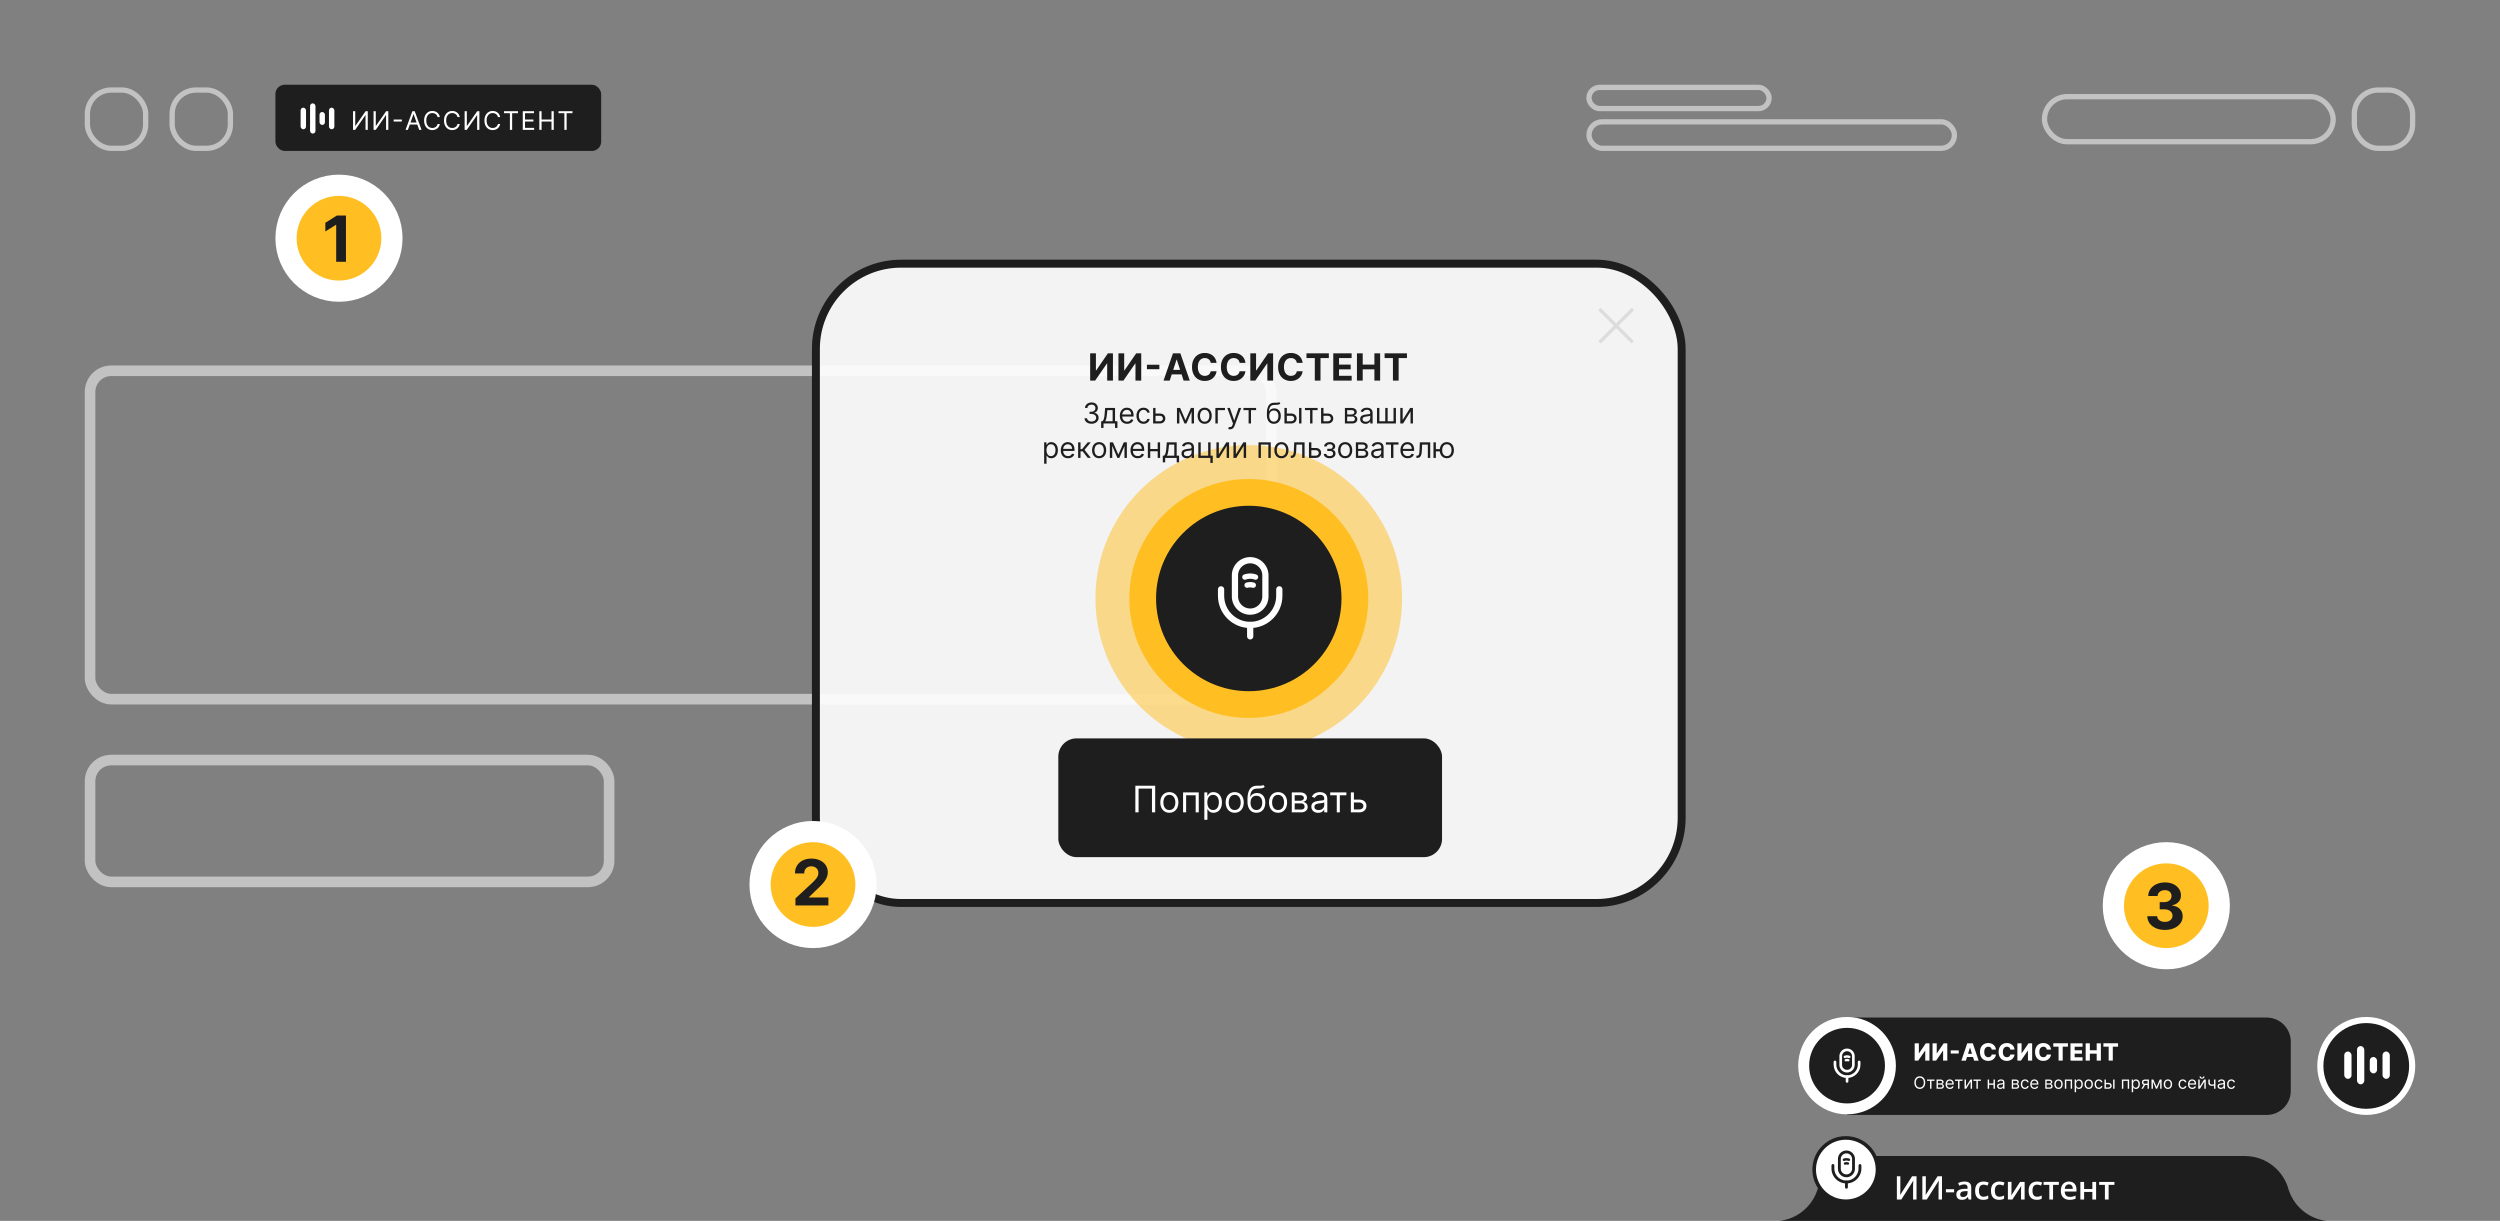
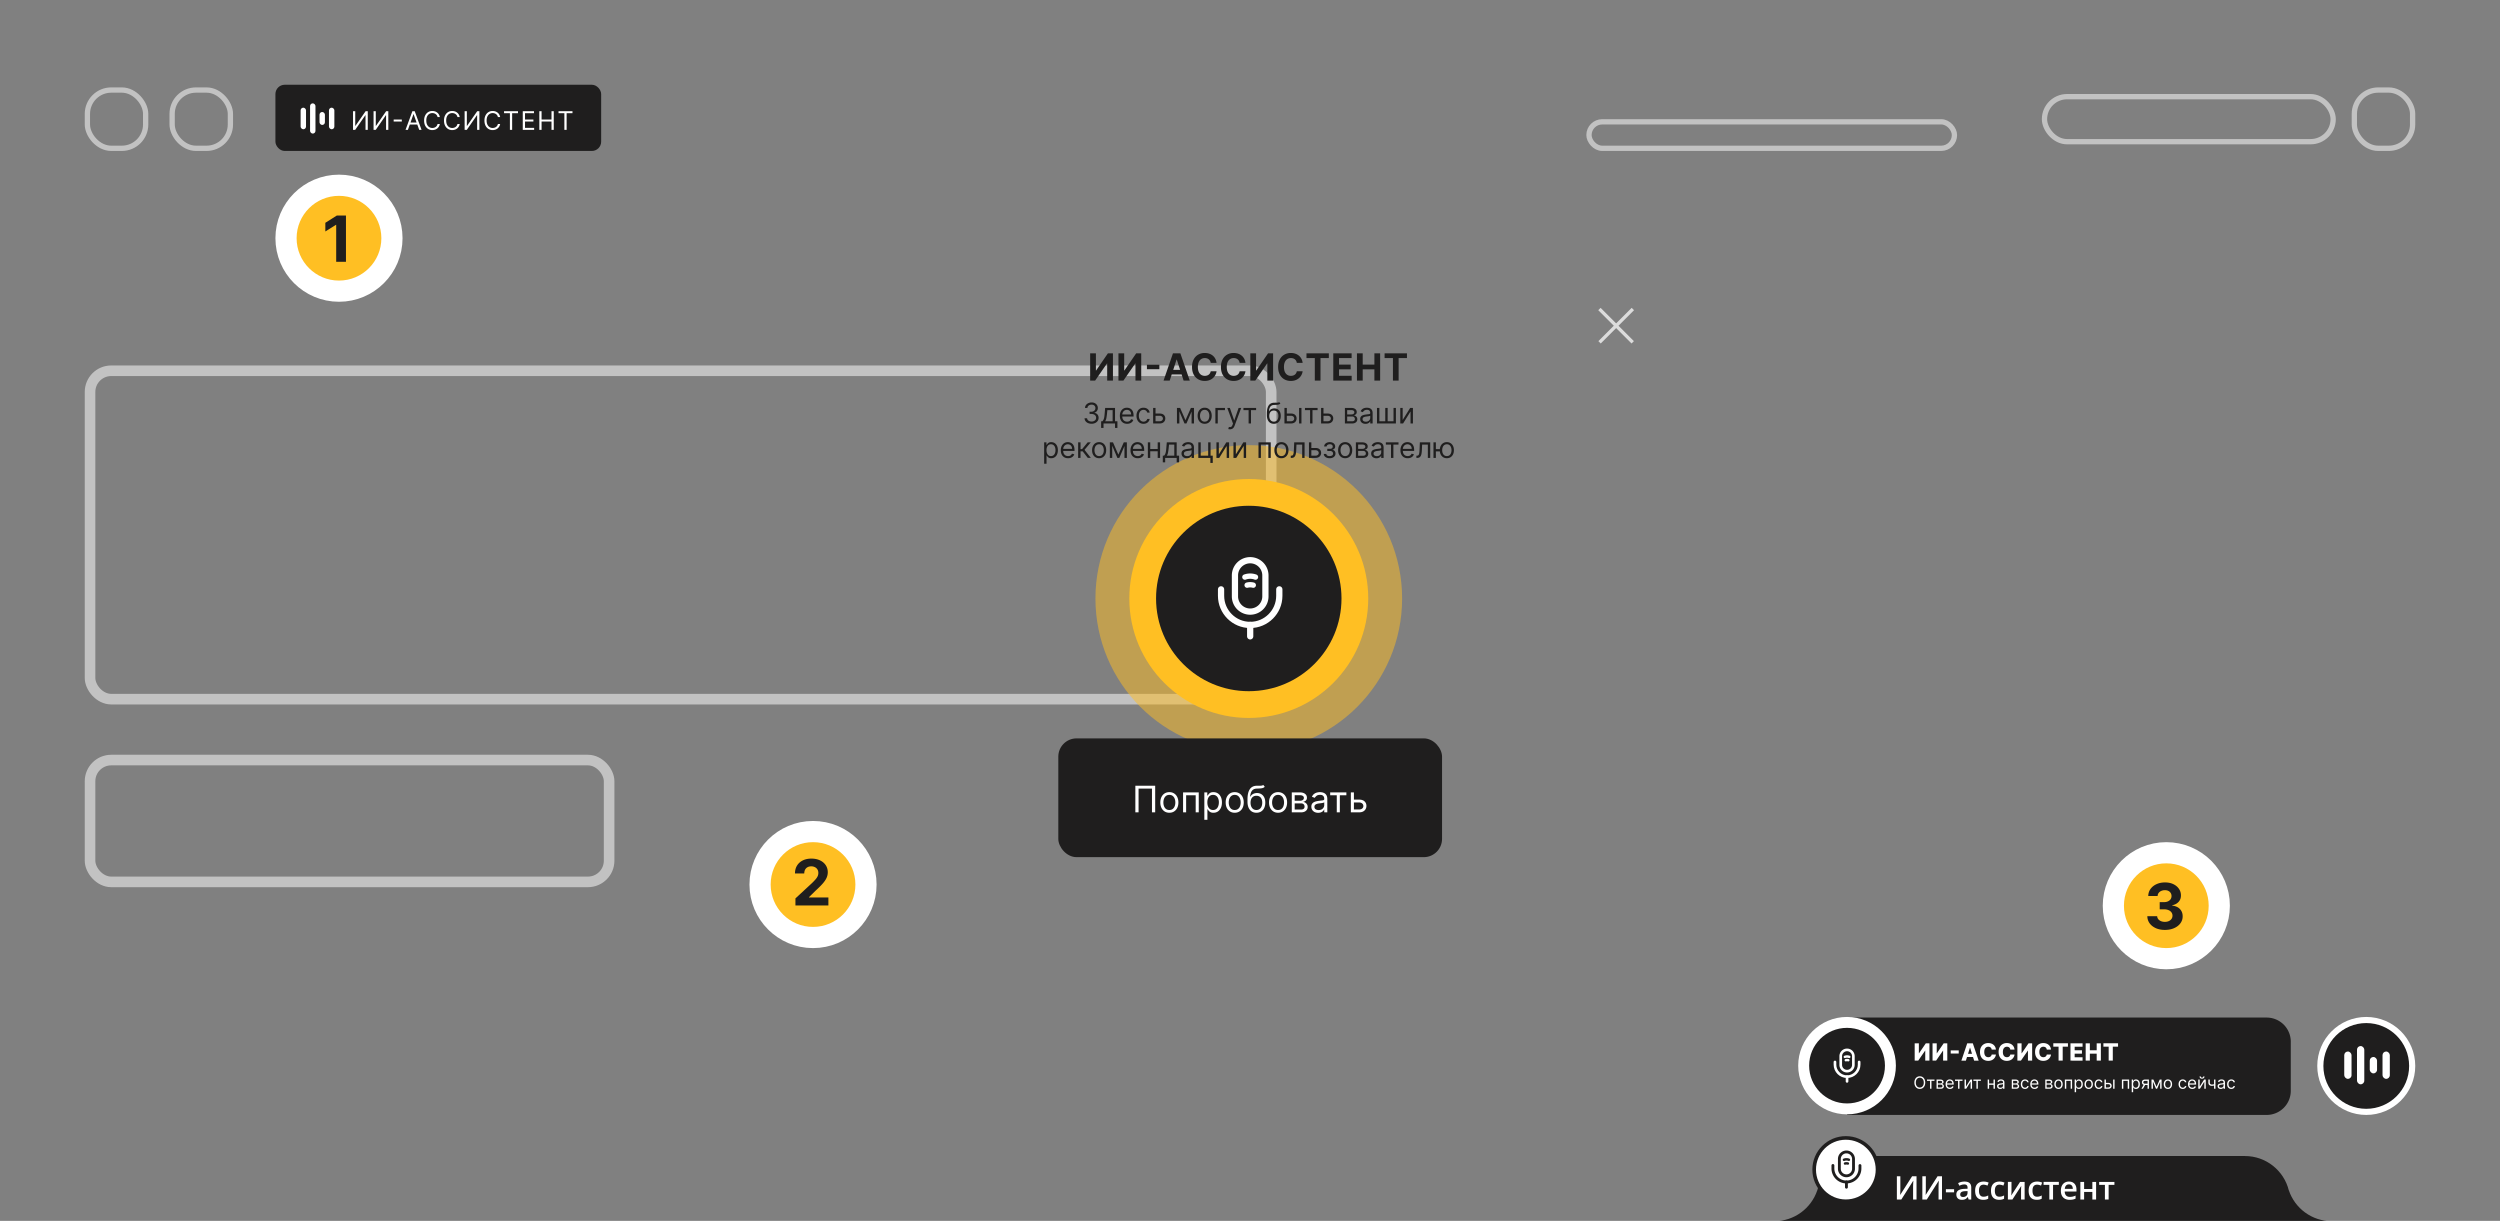
<svg xmlns="http://www.w3.org/2000/svg" width="944" height="461" fill="none">
  <rect width="100%" height="100%" fill="#808080" stroke="none" />
  <g clip-path="url(#a)">
    <rect width="446" height="124" x="34" y="140" stroke="#C2C2C2" stroke-width="4" rx="8" />
    <rect width="196" height="46" x="34" y="287" stroke="#C2C2C2" stroke-width="4" rx="8" />
    <rect width="22" height="22" x="33" y="34" stroke="#C2C2C2" stroke-width="2" rx="9" />
    <rect width="22" height="22" x="65" y="34" stroke="#C2C2C2" stroke-width="2" rx="9" />
-     <rect width="68" height="8" x="600" y="33" stroke="#C2C2C2" stroke-width="2" rx="4" />
    <rect width="138" height="10" x="600" y="46" stroke="#C2C2C2" stroke-width="2" rx="5" />
    <rect width="109" height="17" x="772" y="36.5" stroke="#C2C2C2" stroke-width="2" rx="8.5" />
    <rect width="22" height="22" x="889" y="34" stroke="#C2C2C2" stroke-width="2" rx="9" />
    <rect width="123" height="25" x="104" y="32" fill="#1F1E1E" rx="3.513" />
    <path fill="#fff" d="M133.301 42h.837v5.53h.069l3.842-5.53h.823v7.026h-.851v-5.517h-.068l-3.829 5.517h-.823zm7.756 0h.838v5.53h.068l3.842-5.53h.824v7.026h-.851v-5.517h-.069l-3.828 5.517h-.824zm10.666 3.136v.754h-3.074v-.755zm2.306 3.89h-.892L155.716 42h.879l2.579 7.026h-.892l-2.099-5.915h-.055zm.329-2.745h3.595v.755h-3.595zm11.717-2.085h-.851a1.76 1.76 0 0 0-.717-1.112 1.9 1.9 0 0 0-.586-.288 2.4 2.4 0 0 0-.673-.096q-.638 0-1.156.322-.514.323-.82.95-.302.628-.302 1.54 0 .915.302 1.541.306.628.82.95.518.323 1.156.323.35 0 .673-.096.321-.097.586-.285a1.8 1.8 0 0 0 .717-1.115h.851q-.096.539-.35.964a2.64 2.64 0 0 1-1.479 1.173 3.2 3.2 0 0 1-.998.155 2.94 2.94 0 0 1-1.598-.44q-.7-.438-1.102-1.248-.4-.81-.401-1.921 0-1.111.401-1.921.402-.81 1.102-1.249t1.598-.44q.532 0 .998.155.47.154.848.453.377.295.631.72.254.422.35.965m7.511 0h-.851a1.76 1.76 0 0 0-.717-1.112 1.9 1.9 0 0 0-.586-.288 2.3 2.3 0 0 0-.673-.096q-.637 0-1.156.322-.514.323-.82.95-.301.628-.301 1.54 0 .915.301 1.541.306.628.82.95.519.323 1.156.323.35 0 .673-.096.322-.097.586-.285a1.8 1.8 0 0 0 .717-1.115h.851q-.096.539-.35.964a2.62 2.62 0 0 1-1.478 1.173 3.2 3.2 0 0 1-.999.155 2.94 2.94 0 0 1-1.598-.44q-.7-.438-1.101-1.248-.402-.81-.402-1.921t.402-1.921q.4-.81 1.101-1.249.7-.44 1.598-.44.532 0 .999.155.47.154.847.453.378.295.631.72.254.422.35.965M175.444 42h.837v5.53h.069l3.842-5.53h.823v7.026h-.851v-5.517h-.068l-3.829 5.517h-.823zm13.41 2.196h-.851a1.76 1.76 0 0 0-.717-1.112 1.9 1.9 0 0 0-.586-.288 2.4 2.4 0 0 0-.673-.096q-.638 0-1.156.322-.514.323-.82.95-.302.628-.302 1.54 0 .915.302 1.541.306.628.82.95.518.323 1.156.323.35 0 .673-.096.321-.097.586-.285a1.8 1.8 0 0 0 .717-1.115h.851q-.096.539-.35.964a2.64 2.64 0 0 1-1.479 1.173 3.2 3.2 0 0 1-.998.155 2.94 2.94 0 0 1-1.598-.44q-.7-.438-1.102-1.248-.4-.81-.401-1.921 0-1.111.401-1.921.402-.81 1.102-1.249t1.598-.44q.532 0 .998.155.47.154.848.453.377.295.631.72.254.422.35.965m1.473-1.441V42h5.27v.755h-2.21v6.27h-.85v-6.27zm7.066 6.27V42h4.24v.755h-3.39v2.374h3.17v.754h-3.17v2.388h3.445v.755zm6.256 0V42h.851v3.129h3.746V42h.851v7.026h-.851v-3.143H204.5v3.143zm7.25-6.27V42h5.269v.755h-2.209v6.27h-.851v-6.27z" />
    <rect width="2.038" height="4.892" x="120.649" y="42.288" fill="#fff" rx="1.019" />
    <rect width="2.038" height="8.154" x="124.217" y="40.657" fill="#fff" rx="1.019" />
    <rect width="2.039" height="11.417" x="117.082" y="39.026" fill="#fff" rx="1.019" />
    <rect width="2.038" height="8.154" x="113.514" y="40.656" fill="#fff" rx="1.019" />
    <circle cx="128" cy="89.947" r="20" fill="#FFBF23" stroke="#fff" stroke-width="8" />
    <path fill="#1F1E1E" d="M130.637 81.393v17.454h-3.69V84.896h-.102l-3.997 2.505v-3.273l4.321-2.735z" />
-     <rect width="326.913" height="241.405" x="308.083" y="99.561" fill="#fff" fill-opacity=".9" stroke="#1F1E1E" stroke-width="3" rx="32.165" />
    <circle cx="471.539" cy="225.986" r="57.903" fill="#FFBF23" fill-opacity=".5" />
    <circle cx="471.539" cy="225.986" r="45.111" fill="#FFBF23" />
    <circle cx="471.539" cy="225.986" r="35.011" fill="#1F1E1E" />
    <path stroke="#fff" stroke-linecap="round" stroke-linejoin="round" stroke-width="2.356" d="M472.069 230.943a5.75 5.75 0 0 0 5.75-5.75v-7.906a5.75 5.75 0 0 0-5.75-5.75 5.75 5.75 0 0 0-5.75 5.75v7.906a5.75 5.75 0 0 0 5.75 5.75" />
    <path stroke="#fff" stroke-linecap="round" stroke-linejoin="round" stroke-width="2.356" d="M461.072 222.534v2.444c0 6.066 4.931 10.996 10.997 10.996s10.997-4.93 10.997-10.996v-2.444" />
    <path stroke="#fff" stroke-linecap="round" stroke-linejoin="round" stroke-width="2.02" d="M470.071 217.905a5.8 5.8 0 0 1 3.996 0M470.919 220.953a4.5 4.5 0 0 1 2.315 0" />
    <path stroke="#fff" stroke-linecap="round" stroke-linejoin="round" stroke-width="2.356" d="M472.069 235.974v4.313" />
    <path fill="#1F1E1E" d="M411.645 133.422h2.169v6.467h.085l4.444-6.467h1.903v10.283h-2.174v-6.472h-.076l-4.468 6.472h-1.883zm10.68 0h2.169v6.467h.085l4.444-6.467h1.903v10.283h-2.174v-6.472h-.076l-4.468 6.472h-1.883zm15.445 4.293v1.697h-4.69v-1.697zm3.918 5.99h-2.33l3.55-10.283h2.802l3.544 10.283h-2.329l-2.576-7.933h-.08zm-.146-4.042h5.503v1.697h-5.503zm17.823-2.641h-2.2a2.2 2.2 0 0 0-.246-.758 1.9 1.9 0 0 0-.477-.572 2.1 2.1 0 0 0-.672-.362 2.6 2.6 0 0 0-.819-.125q-.798 0-1.391.396-.592.392-.919 1.145-.326.749-.326 1.818 0 1.1.326 1.847.331.749.924 1.13.592.382 1.371.382.437 0 .808-.116a2.1 2.1 0 0 0 .668-.336q.291-.226.482-.547.196-.322.271-.733l2.2.01q-.086.708-.427 1.365a4.1 4.1 0 0 1-.909 1.17q-.567.513-1.356.814-.783.296-1.772.296-1.375 0-2.46-.623-1.08-.623-1.708-1.802-.622-1.18-.622-2.857 0-1.683.632-2.862.633-1.18 1.718-1.798 1.084-.622 2.44-.622.894 0 1.657.251a4.2 4.2 0 0 1 1.36.733q.593.477.965 1.17.376.692.482 1.586m10.914 0h-2.199a2.2 2.2 0 0 0-.246-.758 1.9 1.9 0 0 0-.477-.572 2.1 2.1 0 0 0-.673-.362 2.6 2.6 0 0 0-.818-.125q-.798 0-1.391.396-.592.392-.919 1.145-.326.749-.326 1.818 0 1.1.326 1.847.331.749.924 1.13.592.382 1.371.382.436 0 .808-.116a2.1 2.1 0 0 0 .668-.336q.291-.226.482-.547.195-.322.271-.733l2.199.01a4.113 4.113 0 0 1-1.335 2.535q-.568.513-1.356.814-.783.296-1.772.296-1.377 0-2.461-.623-1.078-.623-1.707-1.802-.622-1.18-.622-2.857 0-1.683.632-2.862.633-1.18 1.717-1.798 1.085-.622 2.441-.622a5.3 5.3 0 0 1 1.657.251 4.2 4.2 0 0 1 1.36.733q.593.477.964 1.17.377.692.482 1.586m1.842-3.6h2.169v6.467h.086l4.443-6.467h1.903v10.283h-2.174v-6.472h-.075l-4.469 6.472h-1.883zm19.753 3.6h-2.199a2.2 2.2 0 0 0-.246-.758 1.9 1.9 0 0 0-.477-.572 2.1 2.1 0 0 0-.673-.362 2.6 2.6 0 0 0-.818-.125q-.799 0-1.391.396-.593.392-.919 1.145-.327.749-.326 1.818 0 1.1.326 1.847.331.749.924 1.13.592.382 1.371.382.436 0 .808-.116a2.1 2.1 0 0 0 .668-.336 2 2 0 0 0 .482-.547q.195-.322.271-.733l2.199.01a4.099 4.099 0 0 1-1.336 2.535q-.567.513-1.355.814-.783.296-1.773.296-1.375 0-2.46-.623-1.08-.623-1.707-1.802-.623-1.18-.623-2.857 0-1.683.633-2.862t1.717-1.798q1.085-.622 2.44-.622.894 0 1.657.251.768.25 1.361.733.592.477.964 1.17.377.692.482 1.586m1.45-1.807v-1.793h8.446v1.793h-3.149v8.49h-2.149v-8.49zm10.119 8.49v-10.283h6.929v1.793h-4.755v2.45h4.399v1.792h-4.399v2.456h4.775v1.792zm8.94 0v-10.283h2.174v4.243h4.414v-4.243h2.169v10.283h-2.169v-4.248h-4.414v4.248zm10.441-8.49v-1.793h8.445v1.793h-3.148v8.49h-2.149v-8.49zM412.187 160.011q-.757 0-1.351-.26a2.3 2.3 0 0 1-.937-.723 1.95 1.95 0 0 1-.375-1.083h.964q.031.38.26.655.23.272.601.42.37.15.822.15.505 0 .896-.176.39-.177.612-.49t.222-.727q0-.432-.215-.761a1.4 1.4 0 0 0-.627-.52q-.413-.188-1.01-.188h-.627v-.842h.627q.466 0 .819-.168.356-.168.554-.474.204-.306.203-.719a1.33 1.33 0 0 0-.176-.693 1.2 1.2 0 0 0-.497-.459 1.6 1.6 0 0 0-.75-.164q-.405 0-.765.149a1.43 1.43 0 0 0-.582.424q-.226.276-.244.666h-.919q.023-.616.372-1.079a2.34 2.34 0 0 1 .91-.727q.566-.26 1.243-.26.728 0 1.247.295.52.29.8.769.279.478.279 1.033 0 .662-.348 1.128a1.77 1.77 0 0 1-.937.647v.061q.742.123 1.159.631.417.505.417 1.251 0 .64-.348 1.148-.345.505-.941.795a3.06 3.06 0 0 1-1.358.291m3.6 1.576v-2.525h.489q.18-.187.31-.405t.226-.517q.099-.302.168-.734.069-.436.123-1.052l.198-2.326h3.734v5.034h.903v2.525h-.903v-1.683h-4.346v1.683zm1.514-2.525h2.831v-4.192h-1.989l-.153 1.484a17 17 0 0 1-.237 1.611q-.142.689-.452 1.097m8.299.964q-.85 0-1.465-.374a2.52 2.52 0 0 1-.945-1.056q-.329-.681-.329-1.584t.329-1.591q.332-.693.926-1.079.596-.39 1.392-.39.459 0 .907.153.447.153.815.497.367.34.585.903t.218 1.385v.382h-4.529v-.78h3.611q0-.498-.199-.888a1.5 1.5 0 0 0-.559-.616 1.56 1.56 0 0 0-.849-.225q-.54 0-.933.267-.39.264-.601.689t-.21.91v.521q0 .665.229 1.128.233.46.647.7.413.237.96.237.355 0 .643-.099.29-.103.501-.306.21-.207.325-.513l.872.245a1.94 1.94 0 0 1-.463.781 2.3 2.3 0 0 1-.803.52 3 3 0 0 1-1.075.183m6.193 0q-.825 0-1.423-.39a2.54 2.54 0 0 1-.918-1.075q-.321-.684-.321-1.564 0-.896.329-1.58.332-.689.926-1.075.597-.39 1.392-.39.62 0 1.117.229.498.23.815.643a2 2 0 0 1 .394.964h-.903a1.4 1.4 0 0 0-.459-.712q-.351-.313-.949-.313-.527 0-.925.275a1.8 1.8 0 0 0-.616.769q-.219.493-.218 1.159 0 .68.214 1.186.217.505.612.784.397.279.933.279.352 0 .639-.122a1.31 1.31 0 0 0 .769-.903h.903a2.08 2.08 0 0 1-1.171 1.595q-.489.241-1.14.241m4.411-3.871h1.684q1.032 0 1.579.524.548.525.548 1.328 0 .528-.245.96a1.8 1.8 0 0 1-.72.685q-.474.252-1.162.252h-2.464v-5.876h.903v5.034h1.561q.536 0 .879-.283a.9.9 0 0 0 .345-.726.96.96 0 0 0-.345-.762q-.343-.294-.879-.294h-1.684zm11.428 2.525 2.051-4.652h.856l-2.54 5.876h-.734l-2.494-5.876h.841zm-2.311-4.652v5.876h-.902v-5.876zm4.622 5.876v-5.876h.903v5.876zm4.942.122q-.796 0-1.396-.378a2.57 2.57 0 0 1-.933-1.06q-.333-.68-.333-1.591 0-.918.333-1.603.336-.685.933-1.064.6-.378 1.396-.378t1.393.378q.6.379.933 1.064.337.685.337 1.603 0 .91-.337 1.591a2.54 2.54 0 0 1-.933 1.06q-.597.378-1.393.378m0-.811q.605 0 .995-.309.39-.31.578-.815.187-.506.187-1.094a3.2 3.2 0 0 0-.187-1.098 1.85 1.85 0 0 0-.578-.823q-.39-.313-.995-.313-.604 0-.994.313a1.85 1.85 0 0 0-.578.823 3.2 3.2 0 0 0-.187 1.098q0 .588.187 1.094.187.504.578.815.39.309.994.309m7.668-5.187v.842h-2.724v5.034h-.903v-5.876zm1.899 8.08q-.23 0-.409-.039a1 1 0 0 1-.249-.069l.229-.795q.33.084.582.061a.7.7 0 0 0 .448-.226q.198-.199.363-.646l.168-.459-2.173-5.907h.98l1.622 4.682h.061l1.622-4.682h.979l-2.494 6.733a2.6 2.6 0 0 1-.417.754q-.248.301-.578.447a1.8 1.8 0 0 1-.734.146m5.078-7.238v-.842h4.775v.842h-1.929v5.034h-.902v-5.034zm13.482-3.045.459.55a1.5 1.5 0 0 1-.619.364q-.352.103-.796.126t-.987.046q-.612.023-1.014.298a1.75 1.75 0 0 0-.619.796q-.219.52-.28 1.278h.077q.298-.551.826-.811t1.132-.26q.69 0 1.24.321t.872.953q.321.63.321 1.557 0 .922-.329 1.591a2.4 2.4 0 0 1-.914 1.033q-.585.36-1.373.359-.789 0-1.381-.371-.593-.374-.922-1.109-.329-.738-.329-1.825v-.627q0-1.963.666-2.976.67-1.014 2.012-1.049.474-.015.845-.007a4 4 0 0 0 .647-.035.9.9 0 0 0 .466-.202m-2.004 7.39q.531 0 .914-.267a1.7 1.7 0 0 0 .593-.754q.207-.49.207-1.151 0-.644-.211-1.095-.206-.45-.593-.688-.386-.237-.925-.237-.394 0-.708.134a1.4 1.4 0 0 0-.536.394 1.9 1.9 0 0 0-.344.635q-.119.374-.126.857 0 .986.463 1.58.462.592 1.266.592m4.778-3.06h1.683q1.033 0 1.58.524.547.525.547 1.328 0 .528-.245.96a1.8 1.8 0 0 1-.719.685q-.474.252-1.163.252h-2.464v-5.876h.903v5.034h1.561q.535 0 .88-.283a.9.9 0 0 0 .344-.726.96.96 0 0 0-.344-.762q-.345-.294-.88-.294h-1.683zm4.744 3.749v-5.876h.902v5.876zm2.218-5.034v-.842h4.775v.842h-1.928v5.034h-.903v-5.034zm6.872 1.285h1.683q1.033 0 1.58.524.547.525.547 1.328 0 .528-.245.96a1.8 1.8 0 0 1-.719.685q-.474.252-1.163.252h-2.463v-5.876h.902v5.034h1.561q.536 0 .88-.283a.9.9 0 0 0 .344-.726.96.96 0 0 0-.344-.762q-.344-.294-.88-.294h-1.683zm8.214 3.749v-5.876h2.403q.948 0 1.507.429.558.428.558 1.132 0 .536-.317.83a1.7 1.7 0 0 1-.815.394q.325.046.631.23a1.5 1.5 0 0 1 .513.505q.203.317.203.78 0 .451-.23.807a1.57 1.57 0 0 1-.658.562q-.428.207-1.025.207zm.857-.826h1.913q.467 0 .731-.222a.75.75 0 0 0 .264-.605q0-.455-.264-.715-.264-.264-.731-.264h-1.913zm0-2.586h1.546q.363 0 .623-.1a.9.9 0 0 0 .398-.291.74.74 0 0 0 .142-.451.67.67 0 0 0-.31-.581q-.31-.215-.853-.215h-1.546zm6.922 3.55q-.56 0-1.014-.211a1.73 1.73 0 0 1-.723-.616q-.268-.405-.268-.979 0-.505.199-.819.2-.317.532-.497t.734-.268a9 9 0 0 1 .815-.145q.535-.069.868-.103.337-.039.49-.127.157-.087.157-.306v-.03q0-.567-.31-.88-.306-.314-.93-.314-.647 0-1.013.283-.367.284-.517.605l-.857-.306q.23-.535.612-.834.387-.303.842-.421.459-.123.903-.122.283 0 .65.068.372.065.716.272.348.207.577.624.23.417.23 1.117v3.871h-.903v-.796h-.046a1.6 1.6 0 0 1-.306.41 1.8 1.8 0 0 1-.57.371q-.356.153-.868.153m.137-.811q.535 0 .903-.211a1.43 1.43 0 0 0 .75-1.243v-.826q-.058.069-.253.126a4 4 0 0 1-.443.096q-.249.038-.486.068l-.379.046a3.5 3.5 0 0 0-.658.15 1.14 1.14 0 0 0-.49.302q-.183.199-.183.543 0 .47.348.712.353.237.891.237m4.204-5.203h.902v5.034h2.219v-5.034h.903v5.034h2.219v-5.034h.903v5.876h-7.146zm9.697 4.545 2.831-4.545h1.041v5.876h-.903v-4.545l-2.816 4.545h-1.056v-5.876h.903zm-135.382 16.535v-8.08h.872v.933h.107q.1-.153.276-.39.18-.24.512-.428.337-.191.911-.191.743 0 1.308.371.566.37.884 1.052.317.68.317 1.606 0 .934-.317 1.619a2.5 2.5 0 0 1-.88 1.055 2.3 2.3 0 0 1-1.297.371q-.566 0-.907-.187a1.7 1.7 0 0 1-.524-.432 6 6 0 0 1-.283-.406h-.076v3.107zm.887-5.142q0 .666.196 1.174.195.505.57.792.374.283.918.283.565 0 .945-.298.383-.302.573-.811.195-.513.196-1.14 0-.62-.192-1.117a1.73 1.73 0 0 0-.57-.792q-.378-.294-.952-.294-.551 0-.926.279-.375.275-.566.773a3.2 3.2 0 0 0-.192 1.151m8.141 3.06q-.849 0-1.465-.374a2.52 2.52 0 0 1-.945-1.056q-.329-.681-.329-1.584t.329-1.591q.333-.693.926-1.079.597-.39 1.392-.39.46 0 .907.153t.815.497q.368.34.585.903.219.562.218 1.385v.382h-4.529v-.78h3.611q0-.498-.199-.888a1.5 1.5 0 0 0-.558-.616 1.57 1.57 0 0 0-.85-.225q-.538 0-.933.267-.39.264-.601.689t-.21.91v.521q0 .665.229 1.128.234.46.647.7.412.237.96.237.356 0 .643-.099.291-.103.501-.306.21-.207.325-.513l.872.245a1.9 1.9 0 0 1-.463.781 2.3 2.3 0 0 1-.803.52 3 3 0 0 1-1.075.183m3.807-.122v-5.876h.902v2.556h.597l2.112-2.556h1.163l-2.372 2.831 2.402 3.045h-1.163l-1.928-2.479h-.811v2.479zm7.931.122q-.796 0-1.397-.378a2.6 2.6 0 0 1-.933-1.06q-.333-.68-.333-1.591 0-.918.333-1.603.338-.685.933-1.064.601-.378 1.397-.378.795 0 1.392.378.601.379.934 1.064.336.685.336 1.603 0 .91-.336 1.591a2.54 2.54 0 0 1-.934 1.06q-.597.378-1.392.378m0-.811q.604 0 .994-.309.391-.31.578-.815.188-.506.188-1.094a3.2 3.2 0 0 0-.188-1.098 1.85 1.85 0 0 0-.578-.823q-.39-.313-.994-.313-.605 0-.995.313-.39.314-.577.823a3.2 3.2 0 0 0-.188 1.098q0 .588.188 1.094.187.504.577.815.39.309.995.309m7.254-.535 2.05-4.652h.857l-2.54 5.876h-.734l-2.495-5.876h.842zm-2.311-4.652v5.876h-.902v-5.876zm4.622 5.876v-5.876h.902v5.876zm5.019.122q-.85 0-1.466-.374a2.5 2.5 0 0 1-.944-1.056q-.33-.681-.329-1.584 0-.903.329-1.591.332-.693.925-1.079.597-.39 1.393-.39.459 0 .906.153.448.153.815.497.367.34.586.903t.218 1.385v.382h-4.53v-.78h3.612q0-.498-.199-.888a1.5 1.5 0 0 0-.559-.616 1.57 1.57 0 0 0-.849-.225q-.54 0-.934.267a1.76 1.76 0 0 0-.6.689q-.21.425-.211.91v.521q0 .665.23 1.128.234.46.646.7a1.9 1.9 0 0 0 .961.237q.356 0 .642-.099.291-.103.501-.306.211-.207.326-.513l.872.245a1.94 1.94 0 0 1-.463.781 2.3 2.3 0 0 1-.803.52 3 3 0 0 1-1.075.183m7.739-3.473v.842h-3.244v-.842zm-3.03-2.525v5.876h-.903v-5.876zm3.718 0v5.876h-.903v-5.876zm1.022 7.559v-2.525h.489a2.2 2.2 0 0 0 .536-.922q.099-.302.168-.734.069-.436.123-1.052l.199-2.326h3.733v5.034h.903v2.525h-.903v-1.683h-4.345v1.683zm1.515-2.525h2.83v-4.192h-1.989l-.153 1.484a17 17 0 0 1-.237 1.611q-.142.689-.451 1.097m7.564.98q-.56 0-1.014-.211a1.73 1.73 0 0 1-.723-.616q-.268-.405-.268-.979 0-.505.199-.819.2-.317.532-.497t.734-.268q.406-.091.815-.145.536-.069.868-.103.337-.039.49-.127.157-.087.157-.306v-.03q0-.567-.31-.88-.306-.314-.93-.314-.646 0-1.013.283-.367.284-.517.605l-.857-.306q.23-.535.612-.834.387-.303.842-.421.459-.123.903-.122.283 0 .65.068.371.065.716.272.348.207.577.624.23.417.23 1.117v3.871h-.903v-.796h-.046a1.6 1.6 0 0 1-.306.41 1.8 1.8 0 0 1-.57.371q-.356.153-.868.153m.137-.811q.536 0 .903-.211a1.43 1.43 0 0 0 .75-1.243v-.826q-.057.069-.253.126a4 4 0 0 1-.443.096q-.249.038-.486.068l-.379.046a3.5 3.5 0 0 0-.658.15 1.14 1.14 0 0 0-.49.302q-.183.199-.183.543 0 .47.348.712.353.237.891.237m8.825-5.203v5.034h.826v2.74h-.903v-1.898h-4.544v-5.876h.902v5.034h2.816v-5.034zm3.12 4.545 2.83-4.545h1.041v5.876h-.903v-4.545l-2.815 4.545h-1.056v-5.876h.903zm6.427 0 2.831-4.545h1.041v5.876h-.903v-4.545l-2.816 4.545h-1.055v-5.876h.902zm8.555 1.331v-5.876h4.621v5.876h-.902v-5.034h-2.816v5.034zm8.657.122q-.795 0-1.396-.378a2.57 2.57 0 0 1-.933-1.06q-.333-.68-.333-1.591 0-.918.333-1.603.336-.685.933-1.064.6-.378 1.396-.378t1.393.378q.6.379.933 1.064.337.685.337 1.603 0 .91-.337 1.591a2.54 2.54 0 0 1-.933 1.06q-.597.378-1.393.378m0-.811q.605 0 .995-.309.39-.31.578-.815.187-.506.187-1.094a3.2 3.2 0 0 0-.187-1.098 1.85 1.85 0 0 0-.578-.823q-.39-.313-.995-.313-.604 0-.994.313-.39.314-.578.823a3.2 3.2 0 0 0-.187 1.098q0 .588.187 1.094.188.504.578.815.39.309.994.309m3.521.689v-.842h.214a.86.86 0 0 0 .44-.103q.176-.107.283-.371.111-.267.168-.742.062-.478.088-1.217l.107-2.601h3.918v5.876h-.903v-5.034h-2.158l-.091 2.096a10 10 0 0 1-.13 1.274 3 3 0 0 1-.295.918q-.196.371-.52.559-.326.187-.815.187zm7.655-3.749h1.683q1.032 0 1.58.524.547.525.547 1.328 0 .528-.245.96a1.8 1.8 0 0 1-.719.685q-.474.252-1.163.252h-2.464v-5.876h.903v5.034h1.561q.535 0 .88-.283a.9.9 0 0 0 .344-.726.96.96 0 0 0-.344-.762q-.345-.294-.88-.294h-1.683zm4.817 2.249h.964a.74.74 0 0 0 .36.605q.332.207.864.206.543 0 .93-.221.386-.226.386-.727a.9.9 0 0 0-.145-.513.95.95 0 0 0-.41-.344 1.5 1.5 0 0 0-.623-.123h-1.01v-.811h1.01q.539 0 .796-.244a.8.8 0 0 0 .26-.613.79.79 0 0 0-.28-.631q-.28-.24-.791-.241-.518 0-.861.234-.345.229-.364.593h-.948a1.43 1.43 0 0 1 .29-.838 1.83 1.83 0 0 1 .75-.574q.474-.21 1.087-.21.62 0 1.075.218.46.214.707.585.253.368.253.834 0 .497-.279.803-.28.307-.7.436v.062q.332.022.577.214.249.187.387.493.137.303.137.67 0 .536-.287.933a1.87 1.87 0 0 1-.788.612 2.9 2.9 0 0 1-1.144.214q-.623 0-1.117-.202a1.94 1.94 0 0 1-.784-.57 1.4 1.4 0 0 1-.302-.85m8.078 1.622q-.796 0-1.397-.378a2.57 2.57 0 0 1-.933-1.06q-.333-.68-.333-1.591 0-.918.333-1.603.336-.685.933-1.064.601-.378 1.397-.378.795 0 1.392.378.6.379.933 1.064.337.685.337 1.603 0 .91-.337 1.591a2.54 2.54 0 0 1-.933 1.06q-.597.378-1.392.378m0-.811q.603 0 .994-.309.39-.31.578-.815.187-.506.187-1.094a3.2 3.2 0 0 0-.187-1.098 1.85 1.85 0 0 0-.578-.823q-.39-.313-.994-.313-.605 0-.995.313-.39.314-.578.823a3.2 3.2 0 0 0-.187 1.098q0 .588.187 1.094.188.504.578.815.39.309.995.309m4.04.689v-5.876h2.403q.949 0 1.507.429.558.428.558 1.132 0 .536-.317.83a1.7 1.7 0 0 1-.815.394q.325.046.631.23a1.5 1.5 0 0 1 .513.505q.203.317.203.78 0 .451-.23.807a1.57 1.57 0 0 1-.658.562q-.428.207-1.025.207zm.857-.826h1.913q.467 0 .731-.222a.75.75 0 0 0 .264-.605q0-.455-.264-.715-.264-.264-.731-.264h-1.913zm0-2.586h1.546q.363 0 .623-.1a.9.9 0 0 0 .398-.291.74.74 0 0 0 .142-.451.67.67 0 0 0-.31-.581q-.31-.215-.853-.215h-1.546zm6.921 3.55q-.558 0-1.013-.211a1.73 1.73 0 0 1-.723-.616q-.268-.405-.268-.979 0-.505.199-.819.198-.317.532-.497.332-.18.734-.268a9 9 0 0 1 .815-.145q.535-.069.868-.103.337-.039.49-.127.157-.087.157-.306v-.03q0-.567-.31-.88-.306-.314-.93-.314-.647 0-1.013.283-.367.284-.517.605l-.857-.306q.23-.535.612-.834.387-.303.842-.421.459-.123.903-.122.282 0 .65.068.371.065.715.272.349.207.578.624.23.417.23 1.117v3.871h-.903v-.796h-.046a1.6 1.6 0 0 1-.306.41 1.8 1.8 0 0 1-.57.371q-.356.153-.869.153m.138-.811q.535 0 .903-.211a1.43 1.43 0 0 0 .75-1.243v-.826q-.058.069-.253.126a4 4 0 0 1-.443.096q-.249.038-.486.068l-.379.046a3.5 3.5 0 0 0-.658.15 1.14 1.14 0 0 0-.49.302q-.183.199-.183.543 0 .47.348.712.352.237.891.237m3.404-4.361v-.842h4.774v.842h-1.928v5.034h-.903v-5.034zm8.25 5.156q-.85 0-1.465-.374a2.5 2.5 0 0 1-.945-1.056q-.33-.681-.329-1.584 0-.903.329-1.591.333-.693.925-1.079.597-.39 1.393-.39.459 0 .907.153.447.153.814.497.367.34.586.903t.218 1.385v.382h-4.53v-.78h3.612q0-.498-.199-.888a1.5 1.5 0 0 0-.559-.616 1.57 1.57 0 0 0-.849-.225q-.54 0-.934.267a1.76 1.76 0 0 0-.6.689q-.21.425-.211.91v.521q0 .665.23 1.128.233.46.647.7.413.237.96.237.355 0 .642-.099.29-.103.502-.306.21-.207.325-.513l.872.245a1.94 1.94 0 0 1-.463.781 2.3 2.3 0 0 1-.803.52 3 3 0 0 1-1.075.183m3.286-.122v-.842h.214a.86.86 0 0 0 .44-.103q.176-.107.283-.371.111-.267.168-.742.062-.478.088-1.217l.107-2.601h3.918v5.876h-.903v-5.034h-2.158l-.091 2.096a10 10 0 0 1-.13 1.274 3 3 0 0 1-.295.918q-.196.371-.52.559-.326.187-.815.187zm9.69-3.305v.841h-3.106v-.841zm-2.341-2.571v5.876h-.903v-5.876zm4.147 5.998q-.796 0-1.397-.378a2.57 2.57 0 0 1-.933-1.06q-.333-.68-.333-1.591 0-.918.333-1.603.336-.685.933-1.064.601-.378 1.397-.378.795 0 1.392.378.6.379.933 1.064.337.685.337 1.603 0 .91-.337 1.591a2.54 2.54 0 0 1-.933 1.06q-.597.378-1.392.378m0-.811q.604 0 .994-.309.39-.31.578-.815.187-.506.187-1.094a3.2 3.2 0 0 0-.187-1.098 1.85 1.85 0 0 0-.578-.823q-.39-.313-.994-.313-.605 0-.995.313-.39.314-.578.823a3.2 3.2 0 0 0-.187 1.098q0 .588.187 1.094.188.504.578.815.39.309.995.309" />
    <rect width="144.9" height="44.85" x="399.619" y="278.812" fill="#1F1E1E" rx="6.9" />
    <path fill="#fff" d="M436.198 296.7v10.037h-1.215v-8.958h-5.058v8.958h-1.215V296.7zm5.353 10.194q-1.02 0-1.789-.486a3.3 3.3 0 0 1-1.196-1.357q-.426-.873-.426-2.039 0-1.176.426-2.053.431-.877 1.196-1.362.77-.486 1.789-.485 1.019 0 1.784.485.77.484 1.195 1.362.432.877.432 2.053 0 1.167-.432 2.039a3.24 3.24 0 0 1-1.195 1.357q-.765.486-1.784.486m0-1.039q.774 0 1.274-.397t.74-1.044q.24-.646.24-1.402t-.24-1.406a2.37 2.37 0 0 0-.74-1.054q-.5-.402-1.274-.402t-1.274.402-.74 1.054-.24 1.406q0 .756.24 1.402t.74 1.044q.5.397 1.274.397m5.176.882v-7.527h5.92v7.527h-1.157v-6.449h-3.606v6.449zm8.032 2.823v-10.35h1.117v1.195h.138q.127-.195.352-.5.231-.308.657-.548.431-.245 1.166-.245.951 0 1.676.475.726.475 1.132 1.348.407.872.407 2.058 0 1.196-.407 2.073-.406.872-1.127 1.352-.72.476-1.661.476-.725 0-1.161-.24a2.2 2.2 0 0 1-.672-.554 7 7 0 0 1-.362-.52h-.098v3.98zm1.137-6.587q0 .853.25 1.505.25.647.73 1.014.48.363 1.176.363.725 0 1.211-.383.489-.387.735-1.038.25-.657.25-1.461a4 4 0 0 0-.245-1.431 2.2 2.2 0 0 0-.731-1.014q-.485-.378-1.22-.378-.706 0-1.186.358-.48.353-.725.99-.245.632-.245 1.475m10.33 3.921q-1.018 0-1.788-.486a3.3 3.3 0 0 1-1.196-1.357q-.426-.873-.426-2.039 0-1.176.426-2.053a3.3 3.3 0 0 1 1.196-1.362q.77-.486 1.788-.485 1.02 0 1.784.485.77.484 1.196 1.362.43.877.431 2.053 0 1.167-.431 2.039a3.24 3.24 0 0 1-1.196 1.357q-.764.486-1.784.486m0-1.039q.775 0 1.275-.397t.74-1.044q.24-.646.24-1.402t-.24-1.406a2.4 2.4 0 0 0-.74-1.054q-.5-.402-1.275-.402t-1.274.402a2.37 2.37 0 0 0-.74 1.054q-.24.651-.24 1.406 0 .756.24 1.402t.74 1.044q.5.397 1.274.397m10.763-9.468.588.705a1.9 1.9 0 0 1-.794.466q-.45.132-1.019.162-.568.029-1.264.059-.784.029-1.299.382t-.794 1.019-.358 1.637h.098a2.4 2.4 0 0 1 1.059-1.039 3.24 3.24 0 0 1 1.451-.333q.882 0 1.587.411.706.413 1.118 1.221.411.809.411 1.994 0 1.182-.421 2.039a3.1 3.1 0 0 1-1.171 1.323q-.75.46-1.76.461-1.009 0-1.769-.476-.76-.48-1.181-1.421-.421-.946-.421-2.337v-.804q0-2.514.852-3.813.858-1.298 2.578-1.343a20 20 0 0 1 1.083-.009q.476.009.828-.044.354-.054.598-.26m-2.568 9.468q.681 0 1.172-.343.495-.344.759-.966.265-.627.265-1.475 0-.824-.27-1.401a1.95 1.95 0 0 0-.759-.882q-.495-.304-1.186-.304-.505 0-.907.171a1.85 1.85 0 0 0-.686.505 2.4 2.4 0 0 0-.441.813 3.9 3.9 0 0 0-.162 1.098q0 1.265.593 2.024.594.76 1.622.76m8.179 1.039q-1.018 0-1.788-.486a3.3 3.3 0 0 1-1.196-1.357q-.426-.873-.426-2.039 0-1.176.426-2.053a3.3 3.3 0 0 1 1.196-1.362q.77-.486 1.788-.485 1.02 0 1.784.485.77.484 1.196 1.362.43.877.431 2.053 0 1.167-.431 2.039a3.24 3.24 0 0 1-1.196 1.357q-.764.486-1.784.486m0-1.039q.775 0 1.275-.397t.74-1.044q.24-.646.24-1.402t-.24-1.406a2.4 2.4 0 0 0-.74-1.054q-.5-.402-1.275-.402t-1.274.402a2.37 2.37 0 0 0-.74 1.054q-.24.651-.24 1.406 0 .756.24 1.402t.74 1.044q.5.397 1.274.397m5.177.882v-7.527h3.077q1.215 0 1.931.548.715.55.715 1.451 0 .686-.406 1.063-.406.373-1.044.505.417.058.809.294.396.236.656.647.26.406.26 1 0 .578-.294 1.034a2 2 0 0 1-.843.72q-.55.265-1.313.265zm1.097-1.059h2.451q.597 0 .936-.284.338-.284.338-.774 0-.583-.338-.917-.339-.338-.936-.338h-2.451zm0-3.312h1.98q.466 0 .799-.128.333-.132.51-.372a.95.95 0 0 0 .181-.579.85.85 0 0 0-.397-.745q-.397-.274-1.093-.274h-1.98zm8.867 4.547q-.716 0-1.299-.269a2.23 2.23 0 0 1-.926-.789q-.343-.52-.343-1.255 0-.647.255-1.049.255-.406.681-.637t.941-.343q.519-.117 1.044-.186.686-.089 1.112-.132.431-.05.627-.162.201-.113.201-.392v-.039q0-.725-.397-1.127-.392-.402-1.191-.402-.828 0-1.298.362-.47.363-.662.775l-1.098-.392q.294-.687.785-1.069a2.95 2.95 0 0 1 1.078-.539 4.5 4.5 0 0 1 1.156-.156q.363 0 .833.088.476.083.917.348.446.264.74.798.294.536.294 1.431v4.96h-1.157v-1.02h-.059a2 2 0 0 1-.392.525 2.3 2.3 0 0 1-.73.475q-.456.196-1.112.196m.176-1.039q.687 0 1.157-.269a1.84 1.84 0 0 0 .96-1.593v-1.058q-.074.087-.323.161a5 5 0 0 1-.569.123 29 29 0 0 1-1.107.147 4.4 4.4 0 0 0-.843.191 1.45 1.45 0 0 0-.627.387q-.236.255-.236.696 0 .603.446.911.451.304 1.142.304m4.36-5.586v-1.078h6.116v1.078h-2.47v6.449h-1.156v-6.449zm8.803 1.646h2.156q1.323 0 2.024.672.7.67.701 1.7 0 .676-.314 1.23a2.28 2.28 0 0 1-.921.877q-.608.324-1.49.324h-3.156v-7.527h1.157v6.449h1.999q.687 0 1.127-.363.441-.363.441-.931 0-.599-.441-.975-.44-.378-1.127-.378h-2.156z" />
    <path fill="#DCDCDC" fill-rule="evenodd" d="m603.545 128.816 12.577-12.577.889.89-12.577 12.576z" clip-rule="evenodd" />
    <path fill="#DCDCDC" fill-rule="evenodd" d="m616.96 128.816-12.576-12.577-.89.89 12.577 12.576z" clip-rule="evenodd" />
    <circle cx="307" cy="334" r="20" fill="#FFBF23" stroke="#fff" stroke-width="8" />
    <path fill="#1F1E1E" d="M300.356 341.9v-2.659l6.213-5.753a23 23 0 0 0 1.33-1.38q.545-.615.826-1.202.282-.597.282-1.287 0-.767-.35-1.321a2.3 2.3 0 0 0-.954-.861 3 3 0 0 0-1.372-.307q-.801 0-1.398.324a2.24 2.24 0 0 0-.921.929q-.323.606-.323 1.44h-3.503q0-1.713.775-2.974.776-1.261 2.174-1.952 1.397-.69 3.221-.69 1.875 0 3.264.665 1.398.656 2.174 1.824.775 1.167.775 2.676a5.1 5.1 0 0 1-.392 1.951q-.383.964-1.372 2.14-.988 1.167-2.787 2.804l-2.548 2.497v.119h7.329v3.017z" />
    <circle cx="893.5" cy="402.5" r="18.5" fill="#fff" />
    <circle cx="893.5" cy="402.5" r="16.188" fill="#1F1E1E" />
    <rect width="2.753" height="6.194" x="894.822" y="399.114" fill="#fff" rx="1.376" />
    <rect width="2.753" height="10.324" x="899.639" y="397.049" fill="#fff" rx="1.376" />
    <rect width="2.753" height="14.453" x="890.004" y="394.984" fill="#fff" rx="1.376" />
    <rect width="2.753" height="10.324" x="885.186" y="397.049" fill="#fff" rx="1.376" />
    <circle cx="818" cy="342" r="20" fill="#FFBF23" stroke="#fff" stroke-width="8" />
    <path fill="#1F1E1E" d="M817.456 351.139q-1.909 0-3.4-.656-1.483-.666-2.344-1.824-.852-1.168-.878-2.694h3.716q.034.64.418 1.125.392.478 1.039.742.648.264 1.458.264.844 0 1.491-.298.648-.299 1.015-.827t.366-1.219q0-.698-.392-1.235-.384-.546-1.108-.853-.715-.306-1.705-.306h-1.627v-2.711h1.627q.836 0 1.475-.289.648-.29 1.006-.802.358-.52.358-1.21 0-.656-.316-1.15a2.07 2.07 0 0 0-.869-.784q-.553-.282-1.296-.282-.75 0-1.372.273a2.4 2.4 0 0 0-.997.759q-.375.493-.4 1.159h-3.537q.026-1.509.86-2.659.836-1.151 2.25-1.799 1.423-.656 3.213-.656 1.808 0 3.162.656 1.356.657 2.106 1.773.758 1.108.75 2.489.008 1.465-.912 2.446-.912.98-2.378 1.244v.136q1.926.248 2.932 1.338 1.014 1.082 1.005 2.711.009 1.49-.861 2.65-.86 1.16-2.377 1.824-1.518.665-3.478.665M697.445 384.232h158.444a9.11 9.11 0 0 1 9.111 9.111v18.546a9.11 9.11 0 0 1-9.111 9.111H697.445z" />
    <ellipse cx="697.445" cy="402.389" fill="#fff" rx="18.445" ry="18.389" />
    <ellipse cx="697.445" cy="402.389" fill="#1F1E1E" rx="14.316" ry="14.272" />
    <path stroke="#fff" stroke-linecap="round" stroke-linejoin="round" stroke-width="1.002" d="M697.446 404.47a2.38 2.38 0 0 0 2.386-2.378v-3.271a2.38 2.38 0 0 0-2.386-2.379 2.38 2.38 0 0 0-2.386 2.379v3.271a2.38 2.38 0 0 0 2.386 2.378" />
    <path stroke="#fff" stroke-linecap="round" stroke-linejoin="round" stroke-width="1.002" d="M692.882 400.992v1.011c0 2.509 2.046 4.549 4.563 4.549s4.564-2.04 4.564-4.549v-1.011" />
    <path stroke="#fff" stroke-linecap="round" stroke-linejoin="round" stroke-width=".911" d="M696.616 399.077a2.4 2.4 0 0 1 1.659 0M696.968 400.338c.316-.084.644-.084.961 0" />
    <path stroke="#fff" stroke-linecap="round" stroke-linejoin="round" stroke-width="1.002" d="M697.446 406.552v1.784" />
    <path fill="#fff" d="M722.983 393.95h1.579v3.771h.054l2.576-3.771h1.362v6.545h-1.582v-3.778h-.042l-2.608 3.778h-1.339zm6.745 0h1.579v3.771h.055l2.576-3.771h1.361v6.545h-1.582v-3.778h-.042l-2.608 3.778h-1.339zm9.887 2.672v1.201h-3.029v-1.201zm2.7 3.873h-1.701l2.209-6.545h2.106l2.209 6.545h-1.701l-1.537-4.896h-.051zm-.227-2.576h3.554v1.202h-3.554zm11.568-1.598h-1.598a1.4 1.4 0 0 0-.131-.444 1.08 1.08 0 0 0-.649-.553 1.5 1.5 0 0 0-.489-.077q-.476 0-.821.234-.342.233-.527.674-.183.441-.183 1.067 0 .652.186 1.093.188.438.527.662.342.22.809.221.261 0 .476-.068a1.1 1.1 0 0 0 .38-.195 1.1 1.1 0 0 0 .272-.316q.108-.188.15-.425l1.598.01a2.4 2.4 0 0 1-.252.856q-.209.422-.573.77-.364.346-.888.55a3.3 3.3 0 0 1-1.195.205q-.889 0-1.592-.39a2.8 2.8 0 0 1-1.106-1.144q-.405-.752-.406-1.829 0-1.08.413-1.831a2.8 2.8 0 0 1 1.115-1.141q.703-.39 1.576-.39.594 0 1.099.166.505.163.889.48.383.313.623.77t.297 1.045m7.027 0h-1.598a1.4 1.4 0 0 0-.131-.444 1.1 1.1 0 0 0-.262-.339 1.1 1.1 0 0 0-.387-.214 1.5 1.5 0 0 0-.489-.077q-.476 0-.821.234-.342.233-.528.674-.182.441-.182 1.067 0 .652.185 1.093.189.438.528.662.342.22.808.221.263 0 .477-.068a1.2 1.2 0 0 0 .38-.195q.166-.13.272-.316.108-.188.15-.425l1.598.01a2.4 2.4 0 0 1-.253.856 2.7 2.7 0 0 1-.572.77q-.364.346-.888.55a3.3 3.3 0 0 1-1.196.205q-.888 0-1.591-.39a2.8 2.8 0 0 1-1.106-1.144q-.406-.752-.406-1.829 0-1.08.412-1.831a2.8 2.8 0 0 1 1.116-1.141 3.2 3.2 0 0 1 1.575-.39q.595 0 1.1.166.505.163.888.48.384.313.624.77.238.457.297 1.045m1.085-2.371h1.579v3.771h.054l2.576-3.771h1.362v6.545h-1.582v-3.778h-.042l-2.608 3.778h-1.339zm12.687 2.371h-1.598a1.4 1.4 0 0 0-.131-.444 1.1 1.1 0 0 0-.262-.339 1.1 1.1 0 0 0-.387-.214 1.5 1.5 0 0 0-.489-.077q-.476 0-.821.234-.342.233-.528.674-.182.441-.182 1.067 0 .652.185 1.093.189.438.528.662.342.22.808.221.263 0 .477-.068a1.1 1.1 0 0 0 .38-.195q.166-.13.272-.316.108-.188.15-.425l1.598.01a2.4 2.4 0 0 1-.253.856 2.7 2.7 0 0 1-.572.77q-.365.346-.888.55a3.3 3.3 0 0 1-1.196.205q-.888 0-1.591-.39a2.8 2.8 0 0 1-1.106-1.144q-.406-.752-.406-1.829 0-1.08.412-1.831a2.8 2.8 0 0 1 1.116-1.141q.704-.39 1.575-.39.595 0 1.1.166.505.163.888.48.384.313.624.77.239.457.297 1.045m.871-1.087v-1.284h5.532v1.284h-1.984v5.261h-1.56v-5.261zm6.485 5.261v-6.545h4.564v1.284h-2.982v1.343h2.749v1.288h-2.749v1.345h2.982v1.285zm5.735 0v-6.545h1.582v2.627h2.579v-2.627h1.579v6.545h-1.579v-2.63h-2.579v2.63zm6.698-5.261v-1.284h5.532v1.284h-1.984v5.261h-1.56v-5.261zM726.963 408.794q0 .734-.265 1.268a2 2 0 0 1-.727.824q-.462.29-1.056.29-.593 0-1.055-.29a2 2 0 0 1-.727-.824q-.265-.534-.265-1.268t.265-1.269a2 2 0 0 1 .727-.824q.462-.29 1.055-.29.594 0 1.056.29t.727.824q.265.535.265 1.269m-.544 0q0-.603-.201-1.017a1.46 1.46 0 0 0-.542-.628 1.4 1.4 0 0 0-.761-.213q-.42 0-.763.213a1.5 1.5 0 0 0-.541.628q-.2.414-.199 1.017 0 .601.199 1.017.202.414.541.627.342.213.763.213.422 0 .761-.213.342-.213.542-.627.201-.416.201-1.017m1.217-.662v-.498h2.826v.498h-1.141v2.981h-.535v-2.981zm3.606 2.981v-3.479h1.422q.562 0 .892.254a.8.8 0 0 1 .331.67q0 .317-.188.492a1 1 0 0 1-.482.233.98.98 0 0 1 .677.435.84.84 0 0 1 .12.462.86.86 0 0 1-.136.478.93.93 0 0 1-.39.332 1.4 1.4 0 0 1-.607.123zm.507-.489h1.132q.277 0 .433-.132a.44.44 0 0 0 .156-.358.57.57 0 0 0-.156-.423q-.156-.156-.433-.156h-1.132zm0-1.531h.915q.215 0 .369-.059a.53.53 0 0 0 .236-.172.44.44 0 0 0 .084-.268.4.4 0 0 0-.184-.344q-.183-.127-.505-.127h-.915zm4.533 2.092q-.504 0-.868-.222a1.5 1.5 0 0 1-.559-.625 2.1 2.1 0 0 1-.195-.937q0-.535.195-.943a1.53 1.53 0 0 1 .548-.638 1.47 1.47 0 0 1 .824-.231q.272 0 .537.09.265.091.482.295.218.201.347.534t.129.82v.227h-2.682v-.462h2.138q0-.295-.117-.526a.9.9 0 0 0-.331-.365.93.93 0 0 0-.503-.133.96.96 0 0 0-.552.158q-.231.157-.356.408a1.2 1.2 0 0 0-.125.539v.308q0 .395.136.668.138.272.383.415.245.14.569.14.21 0 .38-.059a.8.8 0 0 0 .297-.181.8.8 0 0 0 .192-.303l.517.145a1.16 1.16 0 0 1-.274.462 1.35 1.35 0 0 1-.476.308 1.8 1.8 0 0 1-.636.108m1.929-3.053v-.498h2.827v.498h-1.142v2.981h-.534v-2.981zm4.141 2.193 1.676-2.691h.616v3.479h-.535v-2.691l-1.667 2.691h-.625v-3.479h.535zm2.797-2.193v-.498h2.827v.498h-1.141v2.981h-.535v-2.981zm7.729.997v.498h-1.921v-.498zm-1.794-1.495v3.479h-.535v-3.479zm2.201 0v3.479h-.534v-3.479zm2 3.56q-.33 0-.6-.124a1.03 1.03 0 0 1-.428-.365 1.03 1.03 0 0 1-.159-.58q0-.299.118-.484a.83.83 0 0 1 .315-.295q.197-.107.435-.158a5 5 0 0 1 .482-.086q.318-.042.514-.062a.8.8 0 0 0 .29-.074q.093-.052.093-.181v-.019q0-.335-.183-.52-.182-.186-.551-.186-.382 0-.6.167a1 1 0 0 0-.306.358l-.507-.181q.136-.317.362-.494a1.4 1.4 0 0 1 .499-.249q.272-.072.534-.072.168 0 .385.04.22.04.424.161a.96.96 0 0 1 .342.369q.135.247.136.662v2.292h-.535v-.471h-.027a1 1 0 0 1-.181.242 1.1 1.1 0 0 1-.338.22q-.21.09-.514.09m.082-.48q.317 0 .534-.124a.85.85 0 0 0 .444-.736v-.49q-.034.041-.149.075-.113.031-.263.057a12 12 0 0 1-.512.068 2 2 0 0 0-.389.088.67.67 0 0 0-.29.179.45.45 0 0 0-.109.322.48.48 0 0 0 .206.421.93.93 0 0 0 .528.14m4.282.399v-3.479h1.422q.562 0 .893.254.33.253.33.67 0 .317-.188.492a1 1 0 0 1-.482.233 1 1 0 0 1 .374.136.9.9 0 0 1 .303.299.84.84 0 0 1 .12.462.86.86 0 0 1-.136.478.92.92 0 0 1-.389.332 1.4 1.4 0 0 1-.607.123zm.507-.489h1.133q.276 0 .432-.132a.44.44 0 0 0 .157-.358.57.57 0 0 0-.157-.423q-.156-.156-.432-.156h-1.133zm0-1.531h.915q.216 0 .369-.059a.5.5 0 0 0 .236-.172.44.44 0 0 0 .084-.268.39.39 0 0 0-.184-.344q-.183-.127-.505-.127h-.915zm4.488 2.092q-.49 0-.843-.231a1.5 1.5 0 0 1-.544-.636 2.2 2.2 0 0 1-.19-.926q0-.531.195-.936.197-.408.548-.636.354-.231.824-.231.367 0 .662.136.294.135.482.38.188.244.233.571h-.534a.82.82 0 0 0-.272-.421q-.208-.186-.561-.186a.94.94 0 0 0-.549.163 1.06 1.06 0 0 0-.364.455 1.7 1.7 0 0 0-.129.686q0 .403.127.702.129.3.362.465.235.165.553.165a1 1 0 0 0 .378-.072.78.78 0 0 0 .455-.535h.534a1.23 1.23 0 0 1-.693.945 1.5 1.5 0 0 1-.674.142m3.607 0q-.503 0-.867-.222a1.5 1.5 0 0 1-.559-.625 2.1 2.1 0 0 1-.195-.937q0-.535.195-.943a1.53 1.53 0 0 1 .548-.638 1.47 1.47 0 0 1 .824-.231q.272 0 .537.09.264.091.482.295.218.201.347.534t.129.82v.227h-2.682v-.462h2.138q0-.295-.118-.526a.9.9 0 0 0-.33-.365.93.93 0 0 0-.503-.133.97.97 0 0 0-.553.158q-.23.157-.355.408a1.2 1.2 0 0 0-.125.539v.308q0 .395.136.668.138.272.383.415.244.14.568.14.211 0 .381-.059a.8.8 0 0 0 .297-.181.8.8 0 0 0 .192-.303l.516.145a1.14 1.14 0 0 1-.274.462 1.3 1.3 0 0 1-.475.308 1.8 1.8 0 0 1-.637.108m4.048-.072v-3.479h1.422q.562 0 .892.254a.8.8 0 0 1 .331.67q0 .317-.188.492a1 1 0 0 1-.482.233.98.98 0 0 1 .677.435.84.84 0 0 1 .12.462.86.86 0 0 1-.136.478.93.93 0 0 1-.39.332 1.4 1.4 0 0 1-.607.123zm.507-.489h1.132q.277 0 .433-.132a.44.44 0 0 0 .156-.358.57.57 0 0 0-.156-.423q-.156-.156-.433-.156h-1.132zm0-1.531h.915q.214 0 .369-.059a.53.53 0 0 0 .236-.172.44.44 0 0 0 .083-.268.4.4 0 0 0-.183-.344q-.184-.127-.505-.127h-.915zm4.487 2.092a1.5 1.5 0 0 1-.826-.224 1.5 1.5 0 0 1-.553-.627 2.1 2.1 0 0 1-.197-.942q0-.544.197-.949.2-.407.553-.63a1.5 1.5 0 0 1 .826-.224q.471 0 .825.224.356.223.552.63.2.405.2.949 0 .538-.2.942a1.5 1.5 0 0 1-.552.627q-.354.225-.825.224m0-.48a.92.92 0 0 0 .589-.183q.231-.184.342-.483t.111-.647q0-.35-.111-.65a1.1 1.1 0 0 0-.342-.487.9.9 0 0 0-.589-.186.9.9 0 0 0-.589.186 1.1 1.1 0 0 0-.342.487 1.9 1.9 0 0 0-.111.65q0 .348.111.647t.342.483a.92.92 0 0 0 .589.183m2.392.408v-3.479h2.736v3.479h-.534v-2.981h-1.667v2.981zm3.712 1.304v-4.783h.517v.553h.063q.06-.091.163-.231a.9.9 0 0 1 .304-.254q.199-.113.539-.113.44 0 .774.219.336.22.524.623t.188.951q0 .553-.188.958a1.5 1.5 0 0 1-.521.626 1.37 1.37 0 0 1-.768.219q-.335 0-.537-.111a1 1 0 0 1-.31-.256 3 3 0 0 1-.168-.24h-.045v1.839zm.526-3.044q0 .394.115.696.116.298.338.469a.88.88 0 0 0 .543.167q.336 0 .56-.177.226-.179.34-.48.115-.303.115-.675a1.8 1.8 0 0 0-.113-.661 1.02 1.02 0 0 0-.338-.469.9.9 0 0 0-.564-.174q-.326 0-.548.165a1 1 0 0 0-.335.458 1.9 1.9 0 0 0-.113.681m4.774 1.812a1.5 1.5 0 0 1-.826-.224 1.5 1.5 0 0 1-.553-.627 2.1 2.1 0 0 1-.197-.942q0-.544.197-.949.2-.407.553-.63a1.5 1.5 0 0 1 .826-.224q.471 0 .825.224.356.223.552.63.2.405.2.949 0 .538-.2.942a1.5 1.5 0 0 1-.552.627q-.354.225-.825.224m0-.48a.92.92 0 0 0 .589-.183q.231-.184.342-.483t.111-.647q0-.35-.111-.65a1.1 1.1 0 0 0-.342-.487.9.9 0 0 0-.589-.186.9.9 0 0 0-.589.186 1.1 1.1 0 0 0-.342.487 1.9 1.9 0 0 0-.111.65q0 .348.111.647t.342.483a.92.92 0 0 0 .589.183m3.806.48q-.489 0-.843-.231a1.5 1.5 0 0 1-.543-.636 2.15 2.15 0 0 1-.191-.926q0-.531.195-.936.197-.408.548-.636.354-.231.825-.231.366 0 .661.136.294.135.482.38.188.244.234.571h-.535a.82.82 0 0 0-.272-.421q-.209-.186-.561-.186a.94.94 0 0 0-.548.163 1.06 1.06 0 0 0-.365.455 1.7 1.7 0 0 0-.129.686q0 .403.127.702.13.3.362.465.235.165.553.165a1 1 0 0 0 .378-.072.8.8 0 0 0 .288-.209.8.8 0 0 0 .167-.326h.535a1.24 1.24 0 0 1-.693.945 1.5 1.5 0 0 1-.675.142m2.611-2.292h.997q.61 0 .935.311.324.31.324.785 0 .313-.145.569a1.06 1.06 0 0 1-.426.405q-.281.15-.688.15h-1.459v-3.479h.535v2.981h.924a.8.8 0 0 0 .52-.168.53.53 0 0 0 .204-.43.56.56 0 0 0-.204-.451.77.77 0 0 0-.52-.174h-.997zm2.808 2.22v-3.479h.535v3.479zm3.307 0v-3.479h2.736v3.479h-.534v-2.981h-1.667v2.981zm3.712 1.304v-4.783h.517v.553h.063q.059-.091.163-.231a.9.9 0 0 1 .304-.254q.198-.113.539-.113.439 0 .774.219.336.22.523.623.189.403.188.951 0 .553-.188.958a1.5 1.5 0 0 1-.521.626 1.36 1.36 0 0 1-.767.219q-.336 0-.537-.111a1 1 0 0 1-.31-.256 3 3 0 0 1-.168-.24h-.045v1.839zm.526-3.044q0 .394.115.696.116.298.338.469a.88.88 0 0 0 .543.167q.336 0 .56-.177.226-.179.339-.48.116-.303.116-.675a1.8 1.8 0 0 0-.113-.661 1.02 1.02 0 0 0-.338-.469.9.9 0 0 0-.564-.174q-.326 0-.548.165a1 1 0 0 0-.335.458 1.9 1.9 0 0 0-.113.681m5.453 1.74v-2.99h-.924q-.312 0-.491.145a.49.49 0 0 0-.179.399q0 .248.161.392.162.142.446.142h1.123v.499h-1.123q-.354 0-.609-.125a.9.9 0 0 1-.394-.356 1.05 1.05 0 0 1-.139-.552q0-.322.145-.553a.94.94 0 0 1 .415-.355q.271-.125.645-.125h1.432v3.479zm-2.319 0 .988-1.731h.579l-.987 1.731zm5.71-.725 1.214-2.754h.508l-1.504 3.479h-.435l-1.477-3.479h.499zm-1.368-2.754v3.479h-.534v-3.479zm2.736 3.479v-3.479h.535v3.479zm2.926.072a1.5 1.5 0 0 1-.826-.224 1.5 1.5 0 0 1-.553-.627 2.1 2.1 0 0 1-.197-.942q0-.544.197-.949.2-.407.553-.63a1.5 1.5 0 0 1 .826-.224q.472 0 .825.224.355.223.553.63.198.405.199.949 0 .538-.199.942a1.5 1.5 0 0 1-.553.627q-.353.225-.825.224m0-.48a.92.92 0 0 0 .589-.183q.231-.184.342-.483t.111-.647q0-.35-.111-.65a1.1 1.1 0 0 0-.342-.487.9.9 0 0 0-.589-.186.9.9 0 0 0-.588.186 1.1 1.1 0 0 0-.342.487 1.9 1.9 0 0 0-.111.65q0 .348.111.647t.342.483q.231.183.588.183m5.6.48q-.489 0-.843-.231a1.5 1.5 0 0 1-.543-.636 2.15 2.15 0 0 1-.191-.926q0-.531.195-.936.197-.408.548-.636.354-.231.825-.231.367 0 .661.136.294.135.482.38.188.244.234.571h-.535a.82.82 0 0 0-.272-.421q-.208-.186-.561-.186a.94.94 0 0 0-.548.163 1.06 1.06 0 0 0-.365.455 1.7 1.7 0 0 0-.129.686q0 .403.127.702.13.3.362.465.235.165.553.165a1 1 0 0 0 .378-.072.8.8 0 0 0 .288-.209.8.8 0 0 0 .167-.326h.535a1.24 1.24 0 0 1-.693.945 1.5 1.5 0 0 1-.675.142m3.608 0q-.504 0-.868-.222a1.5 1.5 0 0 1-.559-.625 2.1 2.1 0 0 1-.195-.937q0-.535.195-.943a1.53 1.53 0 0 1 .548-.638 1.47 1.47 0 0 1 .824-.231q.272 0 .537.09.265.091.482.295.218.201.347.534t.129.82v.227h-2.682v-.462h2.138q0-.295-.117-.526a.9.9 0 0 0-.331-.365.93.93 0 0 0-.503-.133.96.96 0 0 0-.552.158q-.231.157-.356.408a1.2 1.2 0 0 0-.125.539v.308q0 .395.136.668.138.272.383.415.245.14.569.14.21 0 .38-.059a.8.8 0 0 0 .297-.181.8.8 0 0 0 .192-.303l.517.145a1.16 1.16 0 0 1-.274.462 1.35 1.35 0 0 1-.476.308 1.8 1.8 0 0 1-.636.108m2.788-.86 1.676-2.691h.616v3.479h-.535v-2.691l-1.667 2.691h-.625v-3.479h.535zm1.322-3.851h.499a.78.78 0 0 1-.254.601q-.254.233-.689.233-.427 0-.681-.233a.78.78 0 0 1-.252-.601h.499q0 .177.097.311.1.133.337.133t.34-.133a.5.5 0 0 0 .104-.311m4.63 1.16v3.479h-.534v-3.479zm-.208 1.658v.498a5 5 0 0 1-.36.12q-.18.05-.376.079a3 3 0 0 1-.433.028q-.59 0-.949-.32-.355-.32-.355-.958v-1.114h.534v1.114q0 .267.102.44.102.172.276.256a.9.9 0 0 0 .392.083q.34 0 .614-.061.276-.063.555-.165m2.213 1.902q-.331 0-.601-.124a1.04 1.04 0 0 1-.428-.365 1.03 1.03 0 0 1-.158-.58q0-.299.118-.484a.8.8 0 0 1 .314-.295q.198-.107.435-.158.24-.055.483-.086.316-.042.514-.062a.8.8 0 0 0 .29-.074q.093-.052.093-.181v-.019q0-.335-.184-.52-.181-.186-.55-.186-.383 0-.6.167a1 1 0 0 0-.306.358l-.508-.181q.137-.317.363-.494.228-.179.498-.249a2 2 0 0 1 .535-.072q.167 0 .385.04.219.04.423.161a.94.94 0 0 1 .342.369q.136.247.136.662v2.292h-.534v-.471h-.028a1 1 0 0 1-.181.242 1.1 1.1 0 0 1-.337.22 1.3 1.3 0 0 1-.514.09m.081-.48q.317 0 .535-.124a.85.85 0 0 0 .444-.736v-.49q-.035.041-.15.075-.113.031-.263.057a12 12 0 0 1-.512.068 2 2 0 0 0-.389.088.7.7 0 0 0-.29.179.46.46 0 0 0-.109.322.48.48 0 0 0 .206.421.93.93 0 0 0 .528.14m3.902.471q-.489 0-.843-.231a1.5 1.5 0 0 1-.543-.636 2.15 2.15 0 0 1-.19-.926q0-.531.194-.936.197-.408.548-.636.354-.231.825-.231.366 0 .661.136.294.135.483.38.188.244.233.571h-.535a.82.82 0 0 0-.271-.421q-.209-.186-.562-.186a.94.94 0 0 0-.548.163 1.06 1.06 0 0 0-.365.455 1.7 1.7 0 0 0-.129.686q0 .403.127.702.13.3.362.465.235.165.553.165a1 1 0 0 0 .378-.072.8.8 0 0 0 .288-.209.8.8 0 0 0 .167-.326h.535a1.24 1.24 0 0 1-.693.945 1.5 1.5 0 0 1-.675.142" />
    <path fill="#1F1E1E" d="M702.8 436.517h144.867c8.021 0 14.751 5.528 16.588 12.983h.022c2.279 6.754 8.667 11.617 16.19 11.617H670c7.523 0 13.91-4.863 16.19-11.617h.022c1.836-7.455 8.567-12.983 16.588-12.983" />
    <path fill="#fff" d="M716.259 444.153h1.316v4.654q0 .301-.006.661-.007.36-.025.703l-.024.612a8 8 0 0 1-.024.385h.042l4.469-7.015h1.675v8.78h-1.303v-4.618q0-.325.012-.703a39 39 0 0 1 .066-1.357l.024-.384h-.054l-4.48 7.062h-1.688zm9.619 0h1.315v4.654q0 .301-.006.661t-.024.703l-.024.612a8 8 0 0 1-.024.385h.042l4.468-7.015h1.676v8.78h-1.303v-4.618q0-.325.012-.703a39 39 0 0 1 .066-1.357l.024-.384h-.054l-4.481 7.062h-1.687zm8.892 6.078v-1.195h3.099v1.195zm7.023-4.072q1.262 0 1.904.558.65.559.649 1.742v4.474h-1.003l-.27-.943h-.048a3.4 3.4 0 0 1-.583.595q-.3.234-.697.348-.39.12-.954.121-.595 0-1.064-.217a1.7 1.7 0 0 1-.738-.672q-.27-.451-.27-1.141 0-1.028.762-1.544.769-.516 2.319-.571l1.153-.042v-.348q0-.69-.325-.985-.318-.294-.901-.294-.498 0-.967.144a7 7 0 0 0-.912.354l-.457-.997a5 5 0 0 1 1.105-.42 5.2 5.2 0 0 1 1.297-.162m1.154 3.597-.859.03q-1.057.036-1.484.361-.426.324-.426.889 0 .492.294.72.294.222.775.222.733 0 1.213-.414.486-.42.487-1.231zm5.931 3.298q-.944 0-1.634-.367-.691-.366-1.063-1.123-.372-.756-.372-1.922 0-1.213.408-1.982a2.6 2.6 0 0 1 1.129-1.135q.727-.366 1.664-.366.594 0 1.075.12.486.114.823.282l-.421 1.129a6 6 0 0 0-.751-.252 2.9 2.9 0 0 0-.738-.102q-.583 0-.973.258-.385.258-.577.769-.186.51-.186 1.267 0 .733.192 1.237.192.5.571.757.378.252.931.252.546 0 .979-.132t.816-.342v1.225q-.378.216-.81.318a4.5 4.5 0 0 1-1.063.109m5.99 0q-.942 0-1.633-.367-.691-.366-1.063-1.123-.372-.756-.372-1.922 0-1.213.408-1.982a2.6 2.6 0 0 1 1.129-1.135q.726-.366 1.664-.366.594 0 1.075.12.486.114.822.282l-.42 1.129a6 6 0 0 0-.751-.252 2.9 2.9 0 0 0-.738-.102q-.583 0-.973.258-.385.258-.577.769-.186.51-.186 1.267 0 .733.192 1.237.192.5.571.757.378.252.931.252.546 0 .979-.132t.816-.342v1.225q-.378.216-.81.318a4.5 4.5 0 0 1-1.064.109m4.67-6.769v3.393q0 .162-.012.415-.006.246-.024.516a40 40 0 0 1-.066.817l3.345-5.141h1.718v6.648h-1.351v-3.357a18 18 0 0 1 .048-1.285q.024-.324.03-.493l-3.333 5.135h-1.712v-6.648zm9.547 6.769q-.944 0-1.634-.367a2.45 2.45 0 0 1-1.063-1.123q-.372-.756-.372-1.922 0-1.213.408-1.982a2.6 2.6 0 0 1 1.129-1.135q.727-.366 1.664-.366.594 0 1.075.12.486.114.823.282l-.421 1.129a6 6 0 0 0-.751-.252 2.9 2.9 0 0 0-.738-.102q-.583 0-.973.258-.384.258-.577.769-.186.51-.186 1.267 0 .733.192 1.237.192.5.571.757.378.252.931.252.546 0 .979-.132t.816-.342v1.225q-.378.216-.81.318a4.5 4.5 0 0 1-1.063.109m8.333-5.658h-2.186v5.537h-1.406v-5.537h-2.174v-1.111h5.766zm3.811-1.237q.889 0 1.525.366.637.367.979 1.039.342.673.342 1.61v.756h-4.438q.024.968.517 1.49.498.522 1.393.522.636 0 1.141-.12a6.3 6.3 0 0 0 1.051-.366v1.147q-.499.234-1.015.342a6 6 0 0 1-1.237.109q-.979 0-1.724-.379a2.76 2.76 0 0 1-1.159-1.141q-.414-.756-.414-1.88 0-1.117.378-1.898a2.73 2.73 0 0 1 1.063-1.189q.685-.408 1.598-.408m0 1.063q-.667 0-1.081.432-.41.433-.481 1.267h3.027a2.3 2.3 0 0 0-.168-.882 1.27 1.27 0 0 0-.481-.601q-.318-.216-.816-.216m5.732-.937v2.673h3.111v-2.673h1.418v6.648h-1.418v-2.87h-3.111v2.87h-1.417v-6.648zm11.445 1.111h-2.186v5.537h-1.406v-5.537h-2.174v-1.111h5.766z" />
    <circle cx="696.992" cy="441.642" r="12.642" fill="#1F1E1E" />
    <circle cx="696.992" cy="441.642" r="11.275" fill="#fff" />
    <path fill="#1F1E1E" fill-rule="evenodd" d="M694.006 437.644a3.208 3.208 0 1 1 6.418 0v3.672a3.208 3.208 0 1 1-6.418 0zm3.209-2.131a2.13 2.13 0 0 0-2.131 2.131v3.672a2.13 2.13 0 0 0 4.262 0v-3.672a2.13 2.13 0 0 0-2.131-2.131" clip-rule="evenodd" />
    <path fill="#1F1E1E" fill-rule="evenodd" d="M692.108 439.541a.54.54 0 0 1 .54.539v1.135a4.57 4.57 0 0 0 4.567 4.567 4.57 4.57 0 0 0 4.567-4.567v-1.135a.54.54 0 0 1 1.078 0v1.135a5.65 5.65 0 0 1-5.645 5.646 5.65 5.65 0 0 1-5.646-5.646v-1.135a.54.54 0 0 1 .539-.539M697.984 438.365a2.22 2.22 0 0 0-1.537 0 .461.461 0 1 1-.319-.868 3.15 3.15 0 0 1 2.174 0 .462.462 0 1 1-.318.868" clip-rule="evenodd" />
    <path fill="#1F1E1E" fill-rule="evenodd" d="M697.638 439.793a1.63 1.63 0 0 0-.839 0 .462.462 0 1 1-.236-.894c.431-.114.88-.114 1.311 0a.462.462 0 0 1-.236.894M697.215 445.782a.54.54 0 0 1 .539.539v2.003a.54.54 0 0 1-1.078 0v-2.003c0-.298.241-.539.539-.539" clip-rule="evenodd" />
  </g>
  <defs>
    <clipPath id="a">
      <rect width="944" height="461" fill="#fff" rx="10" />
    </clipPath>
  </defs>
</svg>